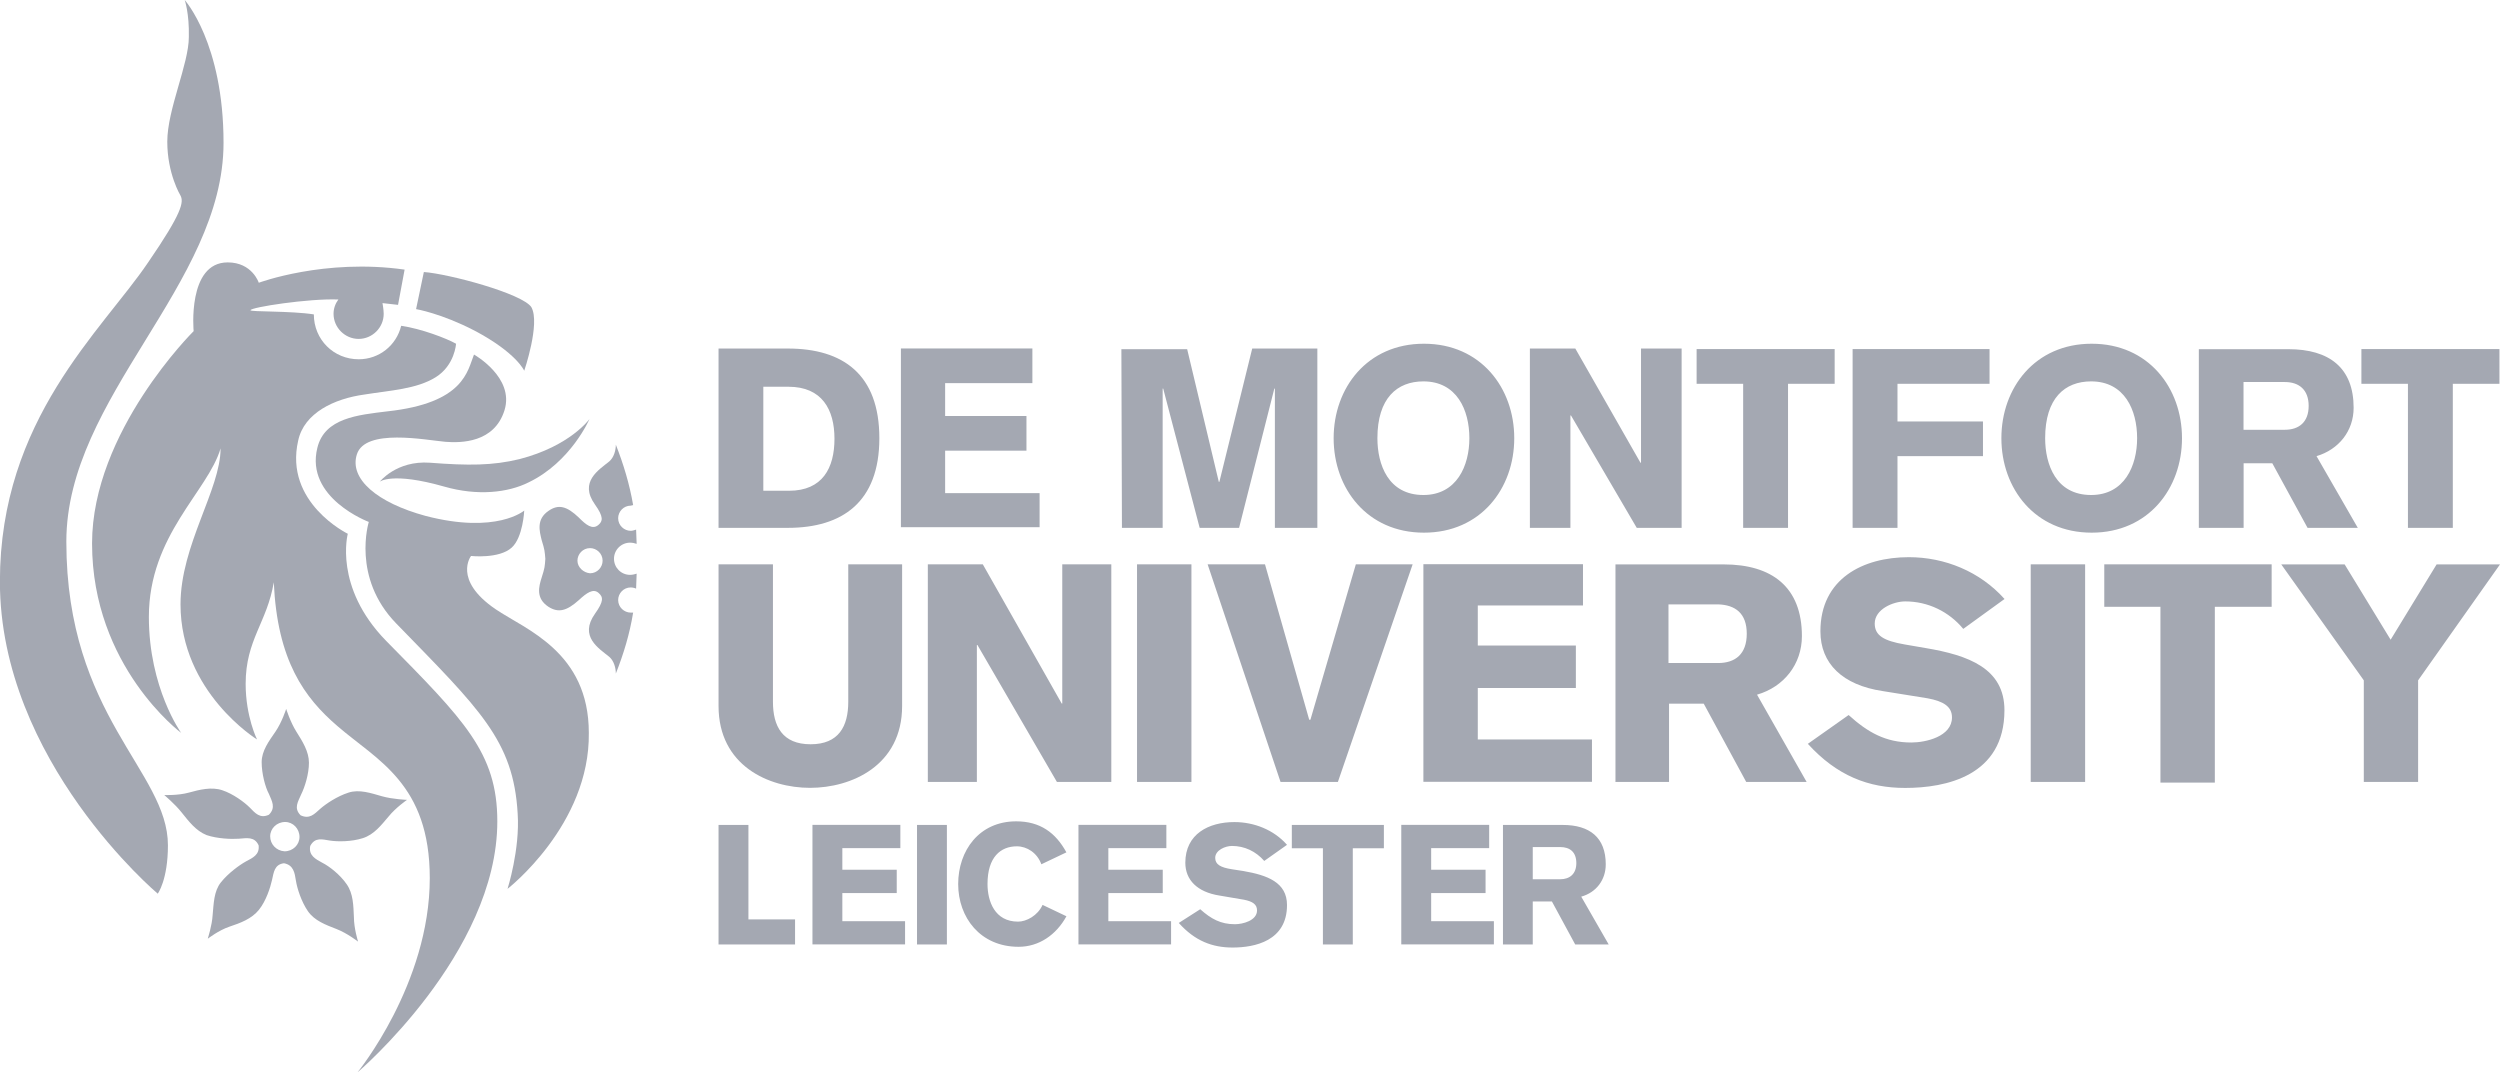
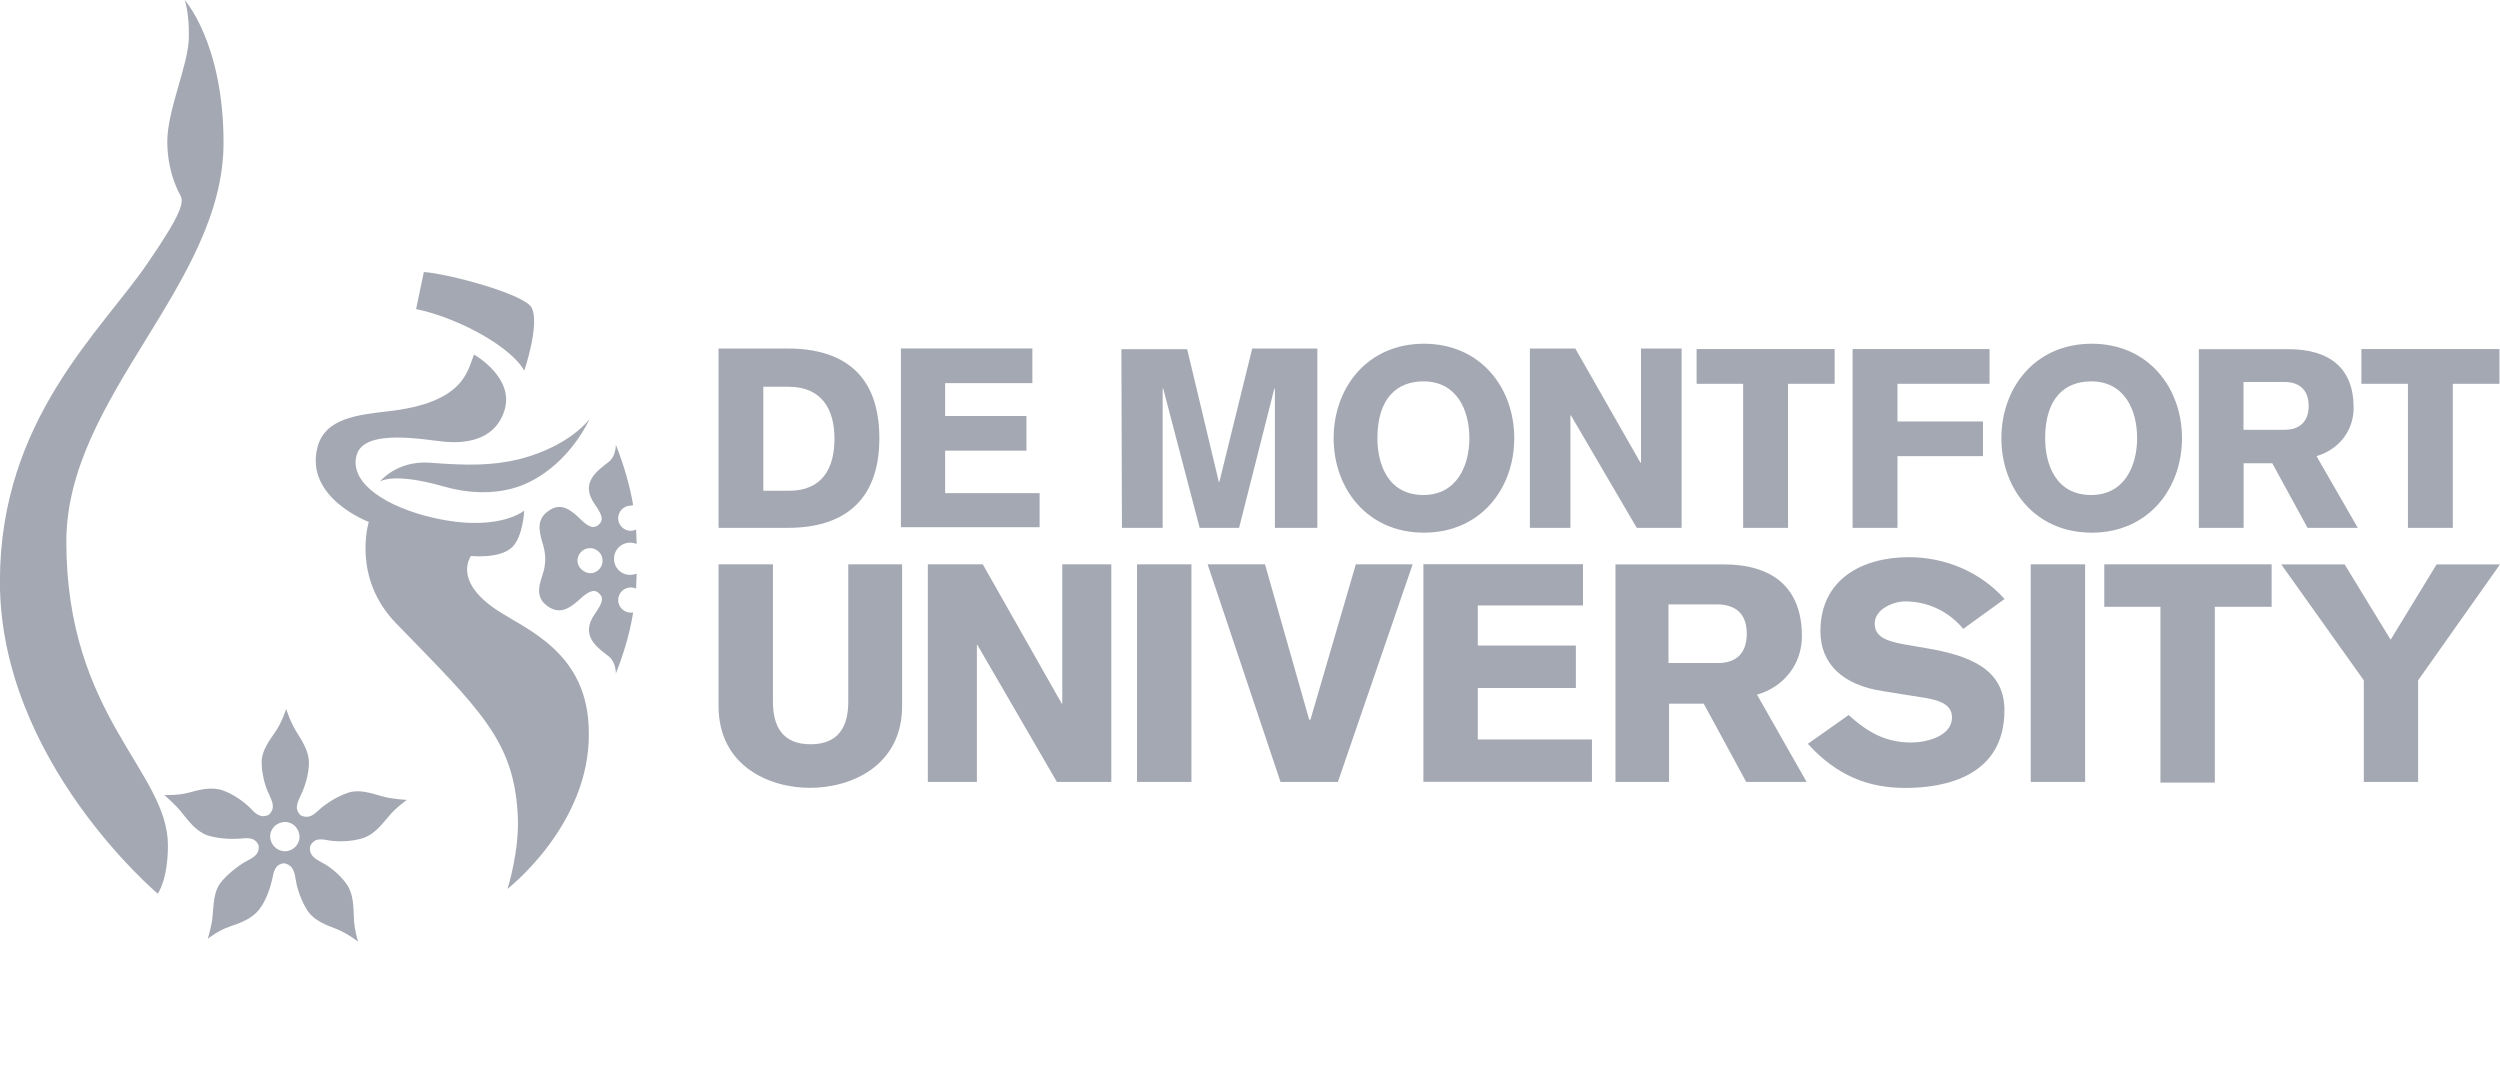
<svg xmlns="http://www.w3.org/2000/svg" id="Layer_2" data-name="Layer 2" viewBox="0 0 270.2 115.91">
  <defs>
    <style>
      .cls-1 {
        fill: #a4a8b2;
      }
    </style>
  </defs>
  <g id="Layer_1-2" data-name="Layer 1">
    <g id="dmu-logo">
      <path class="cls-1" d="M77.66,57.05h7.49c5.88,0,9.89-2.78,9.89-9.69s-3.94-9.69-9.89-9.69h-7.49v19.38M82.51,41.8h2.71c3.62,0,4.97,2.46,4.97,5.62s-1.29,5.62-4.91,5.62h-2.78v-11.24h0ZM112.36,57.05v-3.75h-10.21v-4.59h8.79v-3.75h-8.79v-3.55h9.43v-3.75h-14.21v19.32h14.99v.06ZM121.27,57.05h4.39v-15.05h.06l3.94,15.05h4.26l3.81-15.05h.06v15.05h4.59v-19.38h-7.04l-3.55,14.41h-.06l-3.42-14.34h-7.11l.06,19.32h0ZM158.81,47.36c0,2.97-1.36,6.14-4.97,6.14-3.81,0-4.97-3.3-4.97-6.14,0-4.33,2.13-6.14,4.97-6.14,3.62,0,4.97,3.1,4.97,6.14ZM163.66,47.36c0-5.43-3.62-10.21-9.76-10.21s-9.76,4.78-9.76,10.21,3.62,10.21,9.76,10.21c6.14,0,9.76-4.78,9.76-10.21ZM165.34,57.05h4.39v-12.15h.06l7.11,12.15h4.85v-19.38h-4.39v12.34h-.06l-7.04-12.34h-4.91v19.38ZM183.36,41.48h5.04v15.57h4.85v-15.57h5.04v-3.75h-14.92v3.75h0ZM200.23,57.05h4.85v-7.75h9.24v-3.75h-9.24v-4.07h9.95v-3.75h-14.8v19.32ZM230.98,47.36c0,2.97-1.36,6.14-4.97,6.14-3.81,0-4.97-3.3-4.97-6.14,0-4.33,2.13-6.14,4.97-6.14,3.62,0,4.97,3.1,4.97,6.14ZM235.83,47.36c0-5.43-3.62-10.21-9.76-10.21s-9.76,4.78-9.76,10.21,3.62,10.21,9.76,10.21c6.14,0,9.76-4.78,9.76-10.21ZM242.48,41.29h4.46c1.55,0,2.58.84,2.58,2.58s-1.03,2.58-2.58,2.58h-4.46v-5.17ZM237.64,57.05h4.85v-6.98h3.1l3.81,6.98h5.43l-4.46-7.75c2.39-.71,4.01-2.71,4.01-5.23,0-4.33-2.65-6.33-7.04-6.33h-9.69v19.32ZM255.21,41.48h5.04v15.57h4.85v-15.57h5.04v-3.75h-14.92v3.75Z" />
      <path class="cls-1" d="M97.56,60.99h-5.88v14.86c0,2.65-1.03,4.59-4.07,4.59s-4.07-1.94-4.07-4.59v-14.86h-5.88v15.31c0,6.46,5.43,8.85,9.89,8.85s9.95-2.39,9.95-8.85v-15.31M100.28,84.51h5.3v-14.8h.06l8.59,14.8h5.88v-23.52h-5.3v15.05h-.06l-8.53-15.05h-5.94v23.52ZM122.89,84.51h5.88v-23.52h-5.88v23.52ZM138.4,84.51h6.2l8.08-23.52h-6.14l-4.91,16.8h-.13l-4.78-16.8h-6.2l7.88,23.52ZM172.06,84.51v-4.59h-12.34v-5.56h10.6v-4.59h-10.6v-4.33h11.37v-4.46h-17.25v23.52h18.22ZM180.33,65.32h5.36c1.87.06,3.1.97,3.1,3.17s-1.23,3.17-3.1,3.17h-5.36v-6.33ZM174.51,84.51h5.88v-8.46h3.75l4.59,8.46h6.53l-5.36-9.43c2.91-.84,4.85-3.3,4.85-6.33,0-5.3-3.23-7.75-8.46-7.75h-11.69v23.52h-.06ZM195.38,80.38c3.17,3.49,6.59,4.78,10.53,4.78,4.39,0,10.73-1.29,10.73-8.4,0-4.52-3.88-5.94-8.53-6.72l-2.26-.39c-2.26-.39-3.23-.97-3.23-2.26,0-1.55,2-2.39,3.3-2.39,2.46,0,4.72,1.1,6.27,2.97l4.46-3.23c-2.65-2.97-6.46-4.52-10.34-4.52-4.97,0-9.56,2.33-9.56,8.01,0,3.49,2.39,5.81,6.72,6.46l4.85.78c1.74.32,2.65.9,2.65,2.07,0,2.07-2.84,2.71-4.39,2.71-2.78,0-4.72-1.1-6.78-2.97l-4.39,3.1ZM219.48,84.51h5.88v-23.52h-5.88v23.52ZM227.36,65.58h6.14v19h5.88v-19h6.14v-4.59h-18.09v4.59h-.06ZM255.47,84.51h5.88v-10.98l8.85-12.53h-6.85l-4.97,8.14-4.97-8.14h-6.85l8.92,12.53v10.98Z" />
-       <path class="cls-1" d="M77.66,102.08h8.27v-2.71h-5.04v-10.21h-3.23v12.92M97.82,102.08v-2.52h-6.78v-3.04h5.88v-2.52h-5.88v-2.33h6.27v-2.52h-9.5v12.92h10.01ZM99.11,102.08h3.23v-12.92h-3.23v12.92ZM115.26,92.13c-1.16-2.13-2.84-3.36-5.43-3.36-4.01,0-6.27,3.17-6.27,6.78s2.39,6.78,6.53,6.78c2.2,0,4.07-1.29,5.17-3.3l-2.58-1.23c-.52,1.16-1.74,1.81-2.65,1.81-2.52,0-3.3-2.2-3.3-4.07,0-2.91,1.42-4.07,3.17-4.07,1.1,0,2.2.71,2.65,1.94l2.71-1.29ZM126.57,102.08v-2.52h-6.78v-3.04h5.88v-2.52h-5.88v-2.33h6.27v-2.52h-9.5v12.92h10.01ZM127.41,99.76c1.74,1.94,3.62,2.65,5.81,2.65,2.39,0,5.88-.71,5.88-4.59,0-2.46-2.13-3.23-4.72-3.68l-1.23-.19c-1.23-.19-1.81-.52-1.81-1.23,0-.84,1.1-1.29,1.81-1.29,1.36,0,2.58.58,3.49,1.62l2.46-1.74c-1.42-1.62-3.55-2.46-5.69-2.46-2.78,0-5.3,1.29-5.3,4.39,0,1.87,1.29,3.17,3.68,3.55l2.65.45c.97.19,1.42.52,1.42,1.16,0,1.1-1.55,1.49-2.39,1.49-1.55,0-2.58-.58-3.75-1.62l-2.33,1.49ZM139.62,91.68h3.36v10.4h3.23v-10.4h3.36v-2.52h-9.95v2.52ZM161.46,102.08v-2.52h-6.78v-3.04h5.88v-2.52h-5.88v-2.33h6.27v-2.52h-9.5v12.92h10.01ZM165.66,91.55h2.97c1.03,0,1.74.52,1.74,1.74,0,1.16-.71,1.74-1.74,1.74h-2.97v-3.49ZM162.43,102.08h3.23v-4.65h2.07l2.52,4.65h3.62l-2.97-5.17c1.62-.45,2.65-1.81,2.65-3.49,0-2.91-1.74-4.26-4.65-4.26h-6.46v12.92Z" />
      <path class="cls-1" d="M54.85,96.08s1.36-4.26,1.1-8.14c-.45-7.95-4.14-11.31-13.12-20.55-4.85-4.97-2.97-10.98-2.97-10.98,0,0-6.91-2.58-5.56-8.01.78-3.23,4.39-3.55,7.56-3.94,8.33-.9,8.66-4.39,9.37-6.14,0,0,4.39,2.46,3.3,6.01-1.1,3.55-4.72,3.55-6.4,3.42-2.13-.19-8.66-1.49-9.56,1.36-.84,2.65,2.2,5.23,7.43,6.65,7.69,2,10.66-.58,10.66-.58,0,0-.13,2.91-1.36,4.01-1.36,1.23-4.39.9-4.39.9,0,0-2,2.58,2.65,5.75,3.23,2.2,10.08,4.59,10.08,13.37.13,9.95-8.79,16.86-8.79,16.86" />
      <path class="cls-1" d="M19.96,0s4.2,4.65,4.2,15.44c0,15.31-16.99,27.46-16.99,43.1,0,18.87,10.98,24.81,10.98,32.82,0,3.75-1.1,5.23-1.1,5.23,0,0-17.06-14.34-17.06-33.73,0-17.57,11.05-27.14,16.02-34.5,3.68-5.36,3.88-6.53,3.49-7.24,0,0-1.42-2.33-1.42-5.81s2.33-8.4,2.33-11.31c.06-2.58-.45-4.01-.45-4.01" />
-       <path class="cls-1" d="M43.35,35.21c2.2.32,4.91,1.36,5.94,1.94,0,0-.13,2.33-2.2,3.62-2.07,1.29-4.91,1.42-7.69,1.87-3.3.45-6.53,2-7.17,4.97-1.55,6.72,5.36,10.08,5.36,10.08,0,0-1.55,5.75,4.14,11.57,8.4,8.53,12.02,12.08,12.02,19.51,0,14.28-15.12,27.14-15.12,27.14,0,0,7.82-9.56,7.82-21,0-10.21-5.69-12.73-9.95-16.41-3.62-3.1-6.53-7.11-6.91-15.57-.71,4.33-3.04,6.2-3.04,10.98,0,3.55,1.23,6.01,1.23,6.01,0,0-8.27-5.1-8.27-14.6,0-6.4,4.33-12.41,4.33-16.86-1.36,4.65-7.75,9.37-7.75,18.22,0,7.69,3.49,12.53,3.49,12.53,0,0-9.63-7.17-9.63-20.48,0-12.08,10.98-22.94,10.98-22.94,0,0-.71-7.43,3.68-7.43,2.65,0,3.36,2.2,3.36,2.2,0,0,7.11-2.65,15.76-1.42l-.71,3.81-1.68-.19s.13.71.13,1.16c0,1.49-1.23,2.71-2.71,2.71s-2.71-1.23-2.71-2.71c0-.58.19-1.1.52-1.55-3.17-.13-9.5.84-9.5,1.16,0,.19,4.39.06,6.85.45,0,2.71,2.13,4.85,4.85,4.85,2.2,0,4.07-1.49,4.59-3.62" />
      <path class="cls-1" d="M57.44,33.21c-.97-1.49-8.98-3.62-11.63-3.81l-.84,4.01s2.71.45,6.33,2.33c4.52,2.39,5.36,4.33,5.36,4.33,0,0,1.74-5.1.78-6.85" />
      <path class="cls-1" d="M41.03,52.08s1.81-2.33,5.43-2.07c4.14.32,6.78.32,9.69-.39,5.49-1.42,7.56-4.33,7.56-4.33,0,0-2,4.65-6.59,6.85-2.2,1.1-5.49,1.49-9.11.45-5.69-1.62-6.98-.52-6.98-.52" />
      <path class="cls-1" d="M62.41,60.6c0-.71.58-1.36,1.36-1.36.71,0,1.36.58,1.36,1.36,0,.71-.58,1.36-1.36,1.36-.71-.06-1.36-.65-1.36-1.36M68.75,57.24c-.19.06-.39.13-.58.13-.71,0-1.36-.58-1.36-1.36,0-.71.58-1.36,1.36-1.36l.26-.06c-.39-2.26-1.03-4.39-1.87-6.53,0,.58-.19,1.36-.71,1.81-1.1.9-3.3,2.2-1.55,4.65.97,1.36.84,1.81.39,2.2-.65.58-1.36,0-2.13-.78-1.29-1.23-2.2-1.49-3.3-.71-1.29.9-.97,2.13-.71,3.17.32,1.03.32,1.16.39,2-.06.84-.06.97-.39,2s-.65,2.26.71,3.17c1.1.71,2,.45,3.3-.71.84-.78,1.55-1.29,2.13-.78.52.45.58.9-.39,2.26-1.74,2.46.45,3.75,1.55,4.65.52.45.71,1.23.71,1.81.84-2.13,1.49-4.26,1.87-6.59h-.26c-.71,0-1.36-.58-1.36-1.36,0-.71.58-1.36,1.36-1.36.19,0,.45.06.58.13l.06-1.62c-.19.06-.45.13-.71.13-.97,0-1.74-.78-1.74-1.74s.78-1.74,1.74-1.74c.26,0,.52.06.71.13l-.06-1.55Z" />
      <path class="cls-1" d="M29.2,90.39c0-.84.71-1.55,1.62-1.55.84,0,1.55.71,1.55,1.62,0,.84-.71,1.55-1.62,1.55-.9-.06-1.55-.78-1.55-1.62M22.48,101.44s1.16-.9,2.33-1.29,2.39-.84,3.17-1.81c.78-.97,1.23-2.39,1.42-3.23s.26-1.68,1.29-1.81c1.03.19,1.16,1.03,1.29,1.87.13.84.58,2.26,1.29,3.3s1.94,1.49,3.1,1.94,2.33,1.36,2.33,1.36c0,0-.45-1.42-.45-2.65-.06-1.23-.06-2.52-.78-3.55-.71-1.03-1.87-1.94-2.65-2.33-.71-.39-1.49-.78-1.29-1.81.52-.97,1.29-.71,2.13-.58.84.13,2.33.13,3.55-.26,1.23-.39,2-1.42,2.78-2.33.78-.97,2-1.81,2-1.81,0,0-1.55-.06-2.71-.39s-2.46-.78-3.62-.39c-1.23.39-2.46,1.23-3.04,1.74-.65.58-1.16,1.16-2.13.71-.78-.78-.26-1.49.06-2.26.39-.78.84-2.2.84-3.42s-.71-2.33-1.36-3.36-1.1-2.46-1.1-2.46c0,0-.45,1.42-1.16,2.46-.71,1.03-1.49,2.07-1.49,3.3s.39,2.71.78,3.42c.32.78.78,1.49,0,2.26-.97.45-1.49-.19-2.07-.78-.58-.58-1.81-1.49-2.97-1.87-1.16-.39-2.46-.06-3.62.26-1.16.32-2.65.26-2.65.26,0,0,1.16.97,1.87,1.87.78.97,1.55,2,2.71,2.46,1.16.39,2.65.45,3.49.39.84-.06,1.68-.26,2.13.71.13,1.03-.65,1.36-1.36,1.74-.71.39-1.94,1.29-2.71,2.26-.78.97-.78,2.33-.9,3.55-.06,1.1-.52,2.52-.52,2.52" />
    </g>
  </g>
</svg>